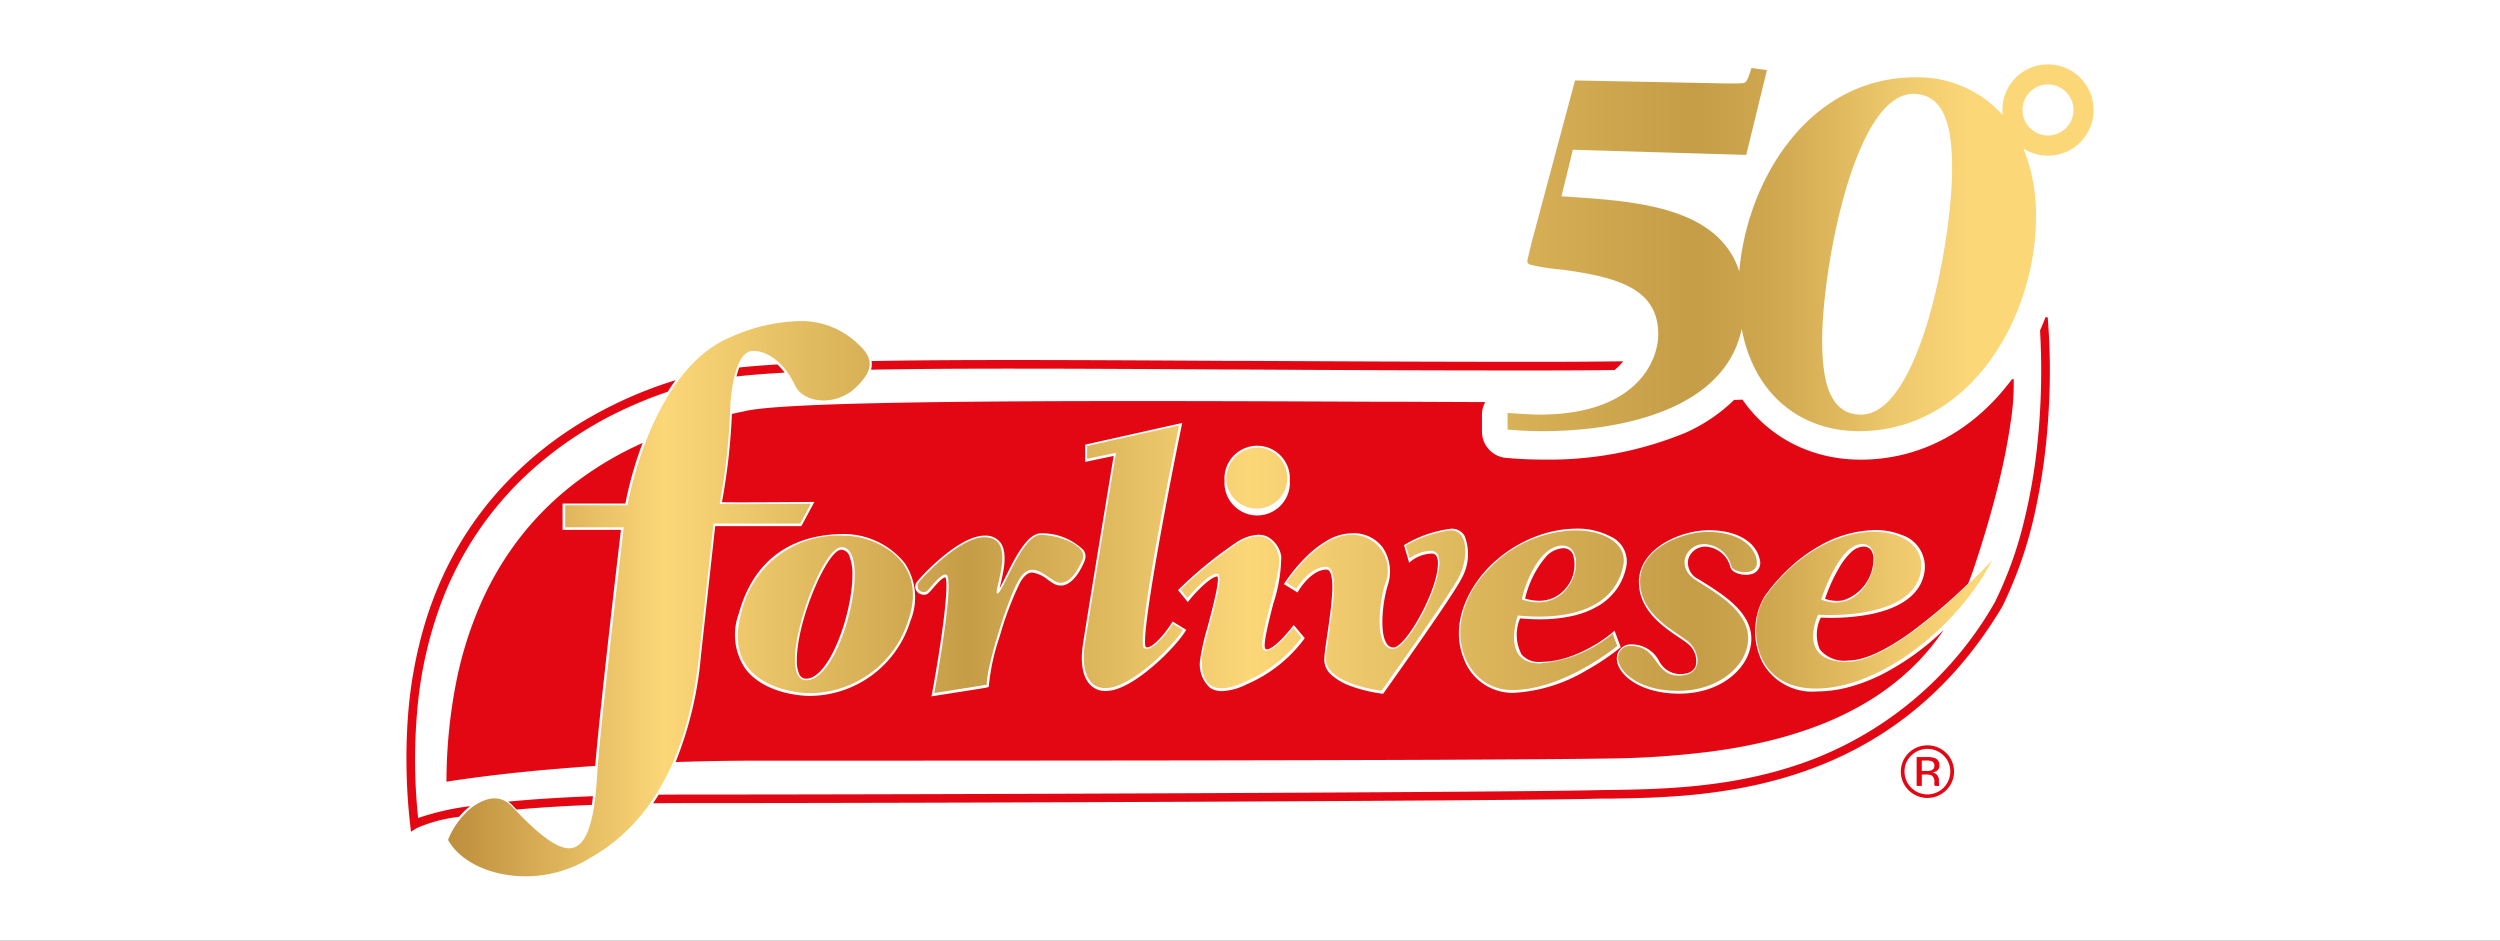
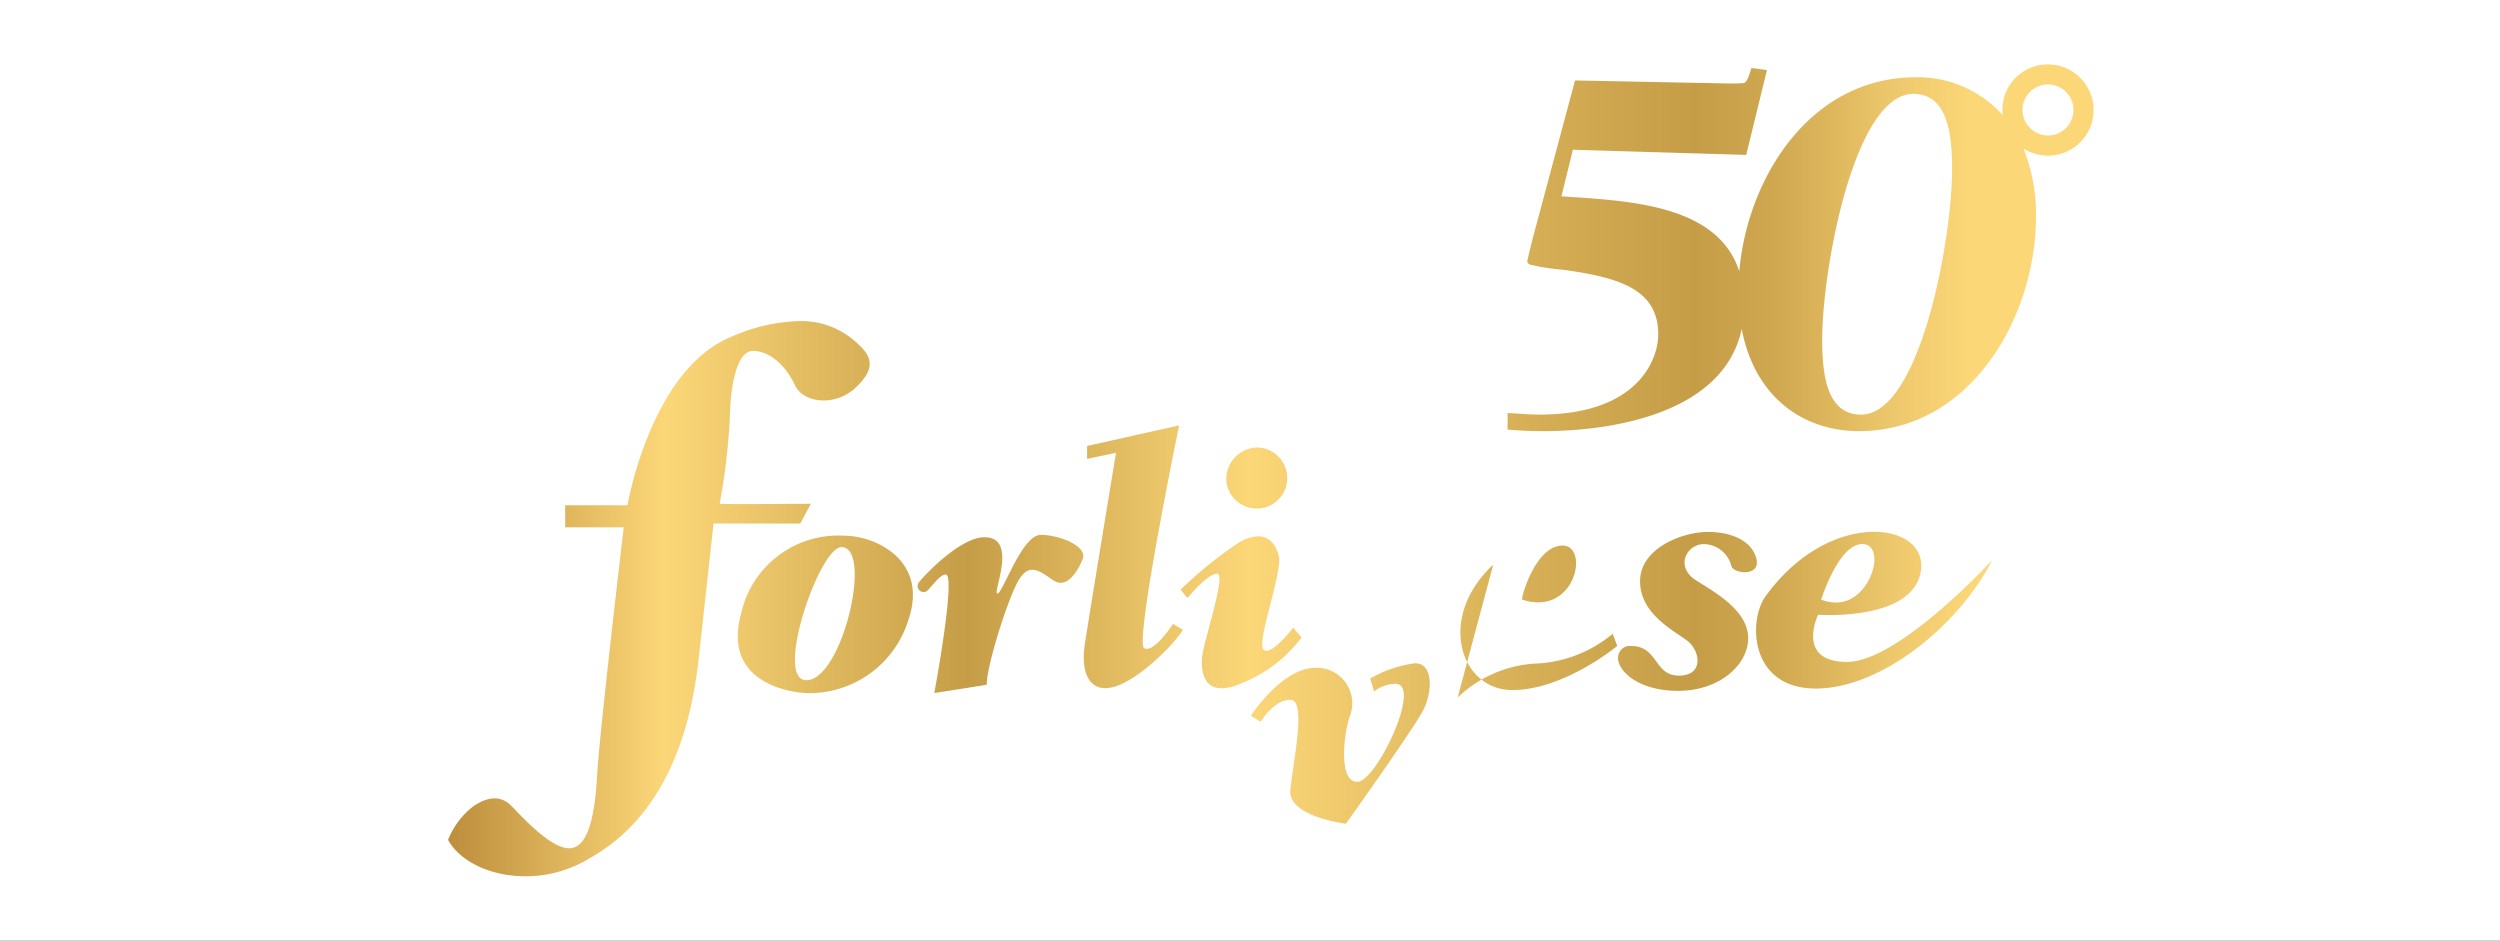
<svg xmlns="http://www.w3.org/2000/svg" width="194" height="73" viewBox="0 0 194 73">
  <rect x="0" y="0" width="194" height="73" fill="#333333" stroke="none" />
  <defs>
    <linearGradient id="linear-gradient" y1="1" x2="1" y2="1" gradientUnits="objectBoundingBox">
      <stop offset="0" stop-color="#be8f3d" />
      <stop offset="0.13" stop-color="#fcd778" />
      <stop offset="0.315" stop-color="#c59d47" />
      <stop offset="0.487" stop-color="#fcd778" />
      <stop offset="0.655" stop-color="#d6af56" />
      <stop offset="0.758" stop-color="#c59d47" />
      <stop offset="0.809" stop-color="#d0a850" />
      <stop offset="0.878" stop-color="#edc76b" />
      <stop offset="0.928" stop-color="#fcd778" />
      <stop offset="1" stop-color="#fcd778" />
    </linearGradient>
    <clipPath id="clip-forlivese-cchi">
      <rect width="194" height="73" />
    </clipPath>
  </defs>
  <g id="forlivese-cchi" clip-path="url(#clip-forlivese-cchi)">
    <rect width="194" height="73" fill="#fff" />
    <g id="Raggruppa_10040" data-name="Raggruppa 10040" transform="translate(-8413.466 20679.885)">
-       <path id="Tracciato_17630" data-name="Tracciato 17630" d="M.353,39.934l-.062-.527a45.822,45.822,0,0,1-.167-8.5A33.979,33.979,0,0,1,1.409,23.87a28.206,28.206,0,0,1,2.4-5.7A26.529,26.529,0,0,1,7,13.662,28.494,28.494,0,0,1,14.38,7.7,32.061,32.061,0,0,1,17.911,5.97c.977-.407,1.979-.769,2.979-1.074-.208.282-.414.584-.614.9-.9.3-1.8.652-2.675,1.036a29.36,29.36,0,0,0-8.114,5.254A26.169,26.169,0,0,0,2.67,22.254,31.487,31.487,0,0,0,.923,29.662a43.222,43.222,0,0,0-.015,9.209,19.873,19.873,0,0,1,4.045-.919,4.692,4.692,0,0,0-.868.826,11.468,11.468,0,0,0-3.28.873l-.451.282h0Zm8.193-1.721,0,0L8.53,38.2l0,0-.006-.006c-.113-.118-.23-.241-.318-.328A2.465,2.465,0,0,0,7.9,37.6c1.921-.187,4.133-.329,6.573-.42-.026.235-.055.462-.086.675-1.151.044-2.262.1-3.3.167-.873.056-1.726.121-2.533.194Zm10.587-.477h0c.151-.218.3-.445.441-.674.771-.007,1.54-.011,2.284-.011,19.255,0,62.786-.17,70.093-.331.435-.01.87-.017,1.369-.023h.013c3.907-.057,9.258-.134,14.714-1.986a27.785,27.785,0,0,0,15.219-12.59,30.466,30.466,0,0,0,2.239-6.191,44.222,44.222,0,0,0,1.064-6.154,54.7,54.7,0,0,0,.2-8.739c.145-.326.288-.675.427-1.037l.167.028a51.389,51.389,0,0,1,.047,7.661,48.652,48.652,0,0,1-.985,7.221,32.215,32.215,0,0,1-2.569,7.519l-.01.021c-8.67,14.6-22.883,14.807-30.519,14.917h-.018l-.115,0h-.051l-.154,0-.146,0c-.347,0-.627.009-.882.016-7.269.16-50.82.331-70.106.331-.932,0-1.849.005-2.725.016Zm97.432-1.023a2.031,2.031,0,0,1,.005-2.887,2.089,2.089,0,0,1,2.919,0,2.024,2.024,0,0,1,0,2.887,2.081,2.081,0,0,1-2.925,0Zm.206-2.689a1.685,1.685,0,0,0-.518,1.242,1.775,1.775,0,0,0,3.55,0,1.685,1.685,0,0,0-.518-1.242,1.787,1.787,0,0,0-2.514,0Zm1.816,2.356-.006-.022c0-.007,0-.016-.006-.025l-.008-.072v-.178a.546.546,0,0,0-.214-.514.976.976,0,0,0-.445-.072h-.315v.884h-.4v-2.24h.794a1.76,1.76,0,0,1,.62.081.555.555,0,0,1,.351.567.486.486,0,0,1-.222.442.872.872,0,0,1-.33.108.556.556,0,0,1,.392.22.608.608,0,0,1,.123.347v.163c0,.053,0,.108.006.167a.363.363,0,0,0,.02.117l.014.028Zm-.994-1.159h.36a1.091,1.091,0,0,0,.38-.05.346.346,0,0,0,.234-.35.34.34,0,0,0-.152-.328,1.04,1.04,0,0,0-.481-.083h-.341Zm-114.486.84h0a40.356,40.356,0,0,1,.809-8A29.293,29.293,0,0,1,6,21.723a24.3,24.3,0,0,1,3.012-4.871,23.433,23.433,0,0,1,3.6-3.611,26.359,26.359,0,0,1,5.718-3.475,28.973,28.973,0,0,0-1.34,4.7H12.117v2.048h4.528c-.278,2.364-1.681,14.357-1.994,18.315-1.643.112-3.293.248-4.905.4-3.972.388-6.377.783-6.638.827Zm17.785-1.546h0a28.579,28.579,0,0,0,1.961-8.223c.329-3.014.849-7.726,1.044-9.5l.017-.155.046-.417h6.687l1.009-1.874-.282,0c-.325,0-3.235.027-5.277.027-.811,0-1.354,0-1.614-.012a48.386,48.386,0,0,0,.773-6.843c.3-.069.591-.132.844-.187h.005l.025-.005.1-.021.071-.016.027-.006c2.4-.523,12.037-.767,30.339-.767,6.512,0,13.3.03,19.292.055l.838,0,.538,0h.346c1.684.008,3.891.018,6.033.026a2.05,2.05,0,0,0-.254.987V8.88a2.058,2.058,0,0,0,1.895,2.05c1,.081,1.8.128,2.9.128a27.693,27.693,0,0,0,11.042-2.1,13.054,13.054,0,0,0,3.734-2.532l.082,0,.437-.016.131,0a10.66,10.66,0,0,0,1.868,2.065,10.665,10.665,0,0,0,2.226,1.451,11.247,11.247,0,0,0,2.464.856,11.876,11.876,0,0,0,2.581.281,13.7,13.7,0,0,0,6.73-1.733,14.992,14.992,0,0,0,2.742-1.97,17.2,17.2,0,0,0,2.29-2.531l.072-.01.062-.008h.007a18.933,18.933,0,0,1-.262,3.507c-.2,1.4-.5,2.93-.9,4.563-.5,2.044-1.144,4.263-1.926,6.594-.135.4-.284.808-.443,1.2a42.415,42.415,0,0,1-4.551,3.858c-1.969,1.4-3.565,2.113-4.744,2.113a2.45,2.45,0,0,1-2.22-.857,2.98,2.98,0,0,1,.079-2.469c.1.005.379.019.778.019a16.426,16.426,0,0,0,2.891-.245c2.579-.477,4.089-1.612,4.368-3.281a2.591,2.591,0,0,0-1.756-2.906,5.4,5.4,0,0,0-2.069-.38,8.948,8.948,0,0,0-4.337,1.24,12.243,12.243,0,0,0-2.213,1.611,14.544,14.544,0,0,0-2.048,2.324,5.4,5.4,0,0,0-.133,5.11,4.4,4.4,0,0,0,4.235,2.238,9.7,9.7,0,0,0,2.557-.363,13.661,13.661,0,0,0,2.554-1,20.168,20.168,0,0,0,4.715-3.414,18.239,18.239,0,0,1-2.46,2.93,19.5,19.5,0,0,1-3.347,2.573,23.97,23.97,0,0,1-3.783,1.863,31.5,31.5,0,0,1-4.075,1.266,42.357,42.357,0,0,1-4.22.784,68.608,68.608,0,0,1-8.293.566c-10.533.166-50.722.166-65.852.166-2.1,0-4.246.036-6.372.107ZM41.814,20.183h0c.325.451-.267,4.94-1.026,9.018l-.043.231,2.275-.358.676-.107.728-.115.029-.005.044-.007c.25-.041.415-.068.52-.093h.017v0c.177-.043.174-.078.166-.173h0v-.012a16.9,16.9,0,0,1,.847-3.809,25.12,25.12,0,0,1,1.557-4.12c.261-.468.526-.727.81-.793a.69.69,0,0,1,.157-.018,2.525,2.525,0,0,1,1.217.574l.01.007c.113.078.225.154.343.231a1.166,1.166,0,0,0,.634.2,1.034,1.034,0,0,0,.316-.05c.765-.238,1.3-1.282,1.544-1.883a.85.85,0,0,0-.1-.823,4.6,4.6,0,0,0-3.3-1.3c-1.071,0-2.04,1.958-2.748,3.388-.161.325-.327.657-.456.886.019-.091.042-.189.063-.28l.021-.087v0c.227-.975.571-2.448-.049-3.227a1.446,1.446,0,0,0-1.2-.5c-1.993,0-4.856,3.086-5.219,3.551a.6.6,0,0,0,.019.841.707.707,0,0,0,.49.2.5.5,0,0,0,.318-.1,3.649,3.649,0,0,0,.384-.405l.008-.009,0,0c.262-.3.7-.812.956-.845ZM25.779,23.039a4.7,4.7,0,0,0,.534,4.268c1.577,2.068,4.808,2.091,4.945,2.091A8.229,8.229,0,0,0,39.1,23.609a4.8,4.8,0,0,0-.418-4.5,6.09,6.09,0,0,0-4.7-2.276C31.016,16.832,27.189,17.908,25.779,23.039ZM71.6,19.687c.5.573.132,3.072-.134,4.9h0c-.1.666-.2,1.355-.24,1.853a1.615,1.615,0,0,0,.591,1.361,4.607,4.607,0,0,0,1.5.847,11.34,11.34,0,0,0,2.374.572l.1.013.058-.082.025-.035c.89-1.248,5.359-7.538,6.015-8.849a3.85,3.85,0,0,0,.225-3.288,1.147,1.147,0,0,0-1.025-.559,9.262,9.262,0,0,0-3.567,1.205l-.113.065.4,1.374.2-.163,0,0a2.7,2.7,0,0,1,1.545-.548.4.4,0,0,1,.364.177,1.087,1.087,0,0,1,.125.586c0,2.123-2.511,6.523-3.447,6.523a.6.6,0,0,1-.506-.274c-.643-.892-.289-3.5.073-4.586a3.356,3.356,0,0,0-.395-2.89,2.809,2.809,0,0,0-2.425-1.112,3.875,3.875,0,0,0-1.915.572,8.118,8.118,0,0,0-1.626,1.27,12.942,12.942,0,0,0-1.62,1.959l-.092.143,1.059.651.086-.148h0a5.031,5.031,0,0,1,.65-.835,3.193,3.193,0,0,1,.678-.546,1.65,1.65,0,0,1,.828-.247A.263.263,0,0,1,71.6,19.687Zm22.326,6.824c0,1.136,1.682,2.71,4.84,2.71,3.46,0,5.6-2.2,5.6-4.246,0-2.088-2.165-3.431-3.9-4.511l-.189-.119a1.407,1.407,0,0,1-.8-1.576,1.368,1.368,0,0,1,1.3-.955,2.1,2.1,0,0,1,1.964,1.6c.114.381.7.587,1.2.587a1.563,1.563,0,0,0,.393-.046.893.893,0,0,0,.678-1.157c-.3-1.394-1.812-2.259-3.941-2.259-2.22,0-5.431,1.428-5.431,4.01,0,2.215,1.88,3.483,3.125,4.322.252.17.491.33.663.471a1.713,1.713,0,0,1,.618,1.723c-.149.419-.572.641-1.223.641a1.872,1.872,0,0,1-1.634-1.047A2.382,2.382,0,0,0,95.1,25.4,1.082,1.082,0,0,0,93.928,26.511Zm-6.406-9.443a10.287,10.287,0,0,0-3.235,2.056c-1.735,1.621-3.366,4.519-2.248,7.353a4.041,4.041,0,0,0,3.841,2.685,12.324,12.324,0,0,0,5.667-1.736,19.015,19.015,0,0,0,2.595-1.733l.092-.075-.481-1.28-.181.155a10.962,10.962,0,0,1-1.7,1.141,10.129,10.129,0,0,1-1.77.773,6.878,6.878,0,0,1-2.093.351,1.749,1.749,0,0,1-1.475-.583,3.281,3.281,0,0,1-.113-2.794c.523.048,1.034.072,1.519.072a11.438,11.438,0,0,0,2.571-.269,6.849,6.849,0,0,0,2.012-.791,4.685,4.685,0,0,0,1.4-1.29,4.6,4.6,0,0,0,.745-1.766,2.116,2.116,0,0,0-1.223-2.31,5.519,5.519,0,0,0-2.671-.611A8.969,8.969,0,0,0,87.523,17.068ZM62.929,20.124h0c.2.3-.385,2.5-.735,3.821L62.181,24l-.006.021a18.067,18.067,0,0,0-.581,2.544,2.453,2.453,0,0,0,.766,2.205,1.646,1.646,0,0,0,.933.255,4.671,4.671,0,0,0,1.908-.527,10.89,10.89,0,0,0,4.442-3.489l.065-.1-.856-1.022-.127.166c-.493.645-1.451,1.685-1.926,1.729h-.028a.145.145,0,0,1-.11-.039c-.234-.209.257-2.128.581-3.4l0-.007,0-.016v0a12.047,12.047,0,0,0,.646-3.755,2.114,2.114,0,0,0-1.13-1.552,1.644,1.644,0,0,0-.639-.123,3.332,3.332,0,0,0-1.673.567,31.575,31.575,0,0,0-4.463,3.625l0,0-.108.107.758.926.129-.159c.566-.7,1.654-1.808,2.163-1.829Zm-8.05-9.349h0C54.4,13.692,52.8,23.368,52.493,25.423c-.228,1.515.016,2.66.687,3.223a1.624,1.624,0,0,0,1.074.368,2.812,2.812,0,0,0,.882-.156c1.946-.648,4.529-3.246,5.287-4.444l.09-.143-1.052-.648-.089.139c-.577.9-1.437,1.865-1.893,1.865a.274.274,0,0,1-.11-.022c-.392-.757,1.5-10.914,2.781-17.138l.051-.252L52.669,9.9V11.24l2.209-.465Zm8.606,1.913a2.538,2.538,0,1,0,5.065,0,2.538,2.538,0,1,0-5.065,0Zm-33,15.021a2.473,2.473,0,0,1-.19-1.088c0-3.1,2.377-8.567,3.444-8.567a.693.693,0,0,1,.637.5,3.831,3.831,0,0,1,.23,1.473c0,2.95-1.774,8.033-3.589,8.033A.56.56,0,0,1,30.487,27.709Zm79.6-5.842a13.092,13.092,0,0,1,1.142-2.5,5.043,5.043,0,0,1,.863-1.1,1.488,1.488,0,0,1,.976-.457c.568,0,.733.452.772.831a3.385,3.385,0,0,1-2.337,3.333,2.425,2.425,0,0,1-.48.047A2.936,2.936,0,0,1,110.089,21.867Zm-23.273-.023a7.672,7.672,0,0,1,1.6-3.228,1.92,1.92,0,0,1,1.367-.68.789.789,0,0,1,.753.509,2.8,2.8,0,0,1-.659,2.7,2.608,2.608,0,0,1-1.988.867A3.755,3.755,0,0,1,86.816,21.843ZM25.612,4.605h0a6.253,6.253,0,0,1,.215-.694c.874-.091,1.868-.171,2.955-.236a5.039,5.039,0,0,1,.567.635c-1.435.079-2.692.178-3.737.3Zm38.2-.541-.495,0C57.216,4.028,51.78,4,47.069,4,42.5,4,39,4.026,36.052,4.082a1.58,1.58,0,0,0,.06-.438,1.462,1.462,0,0,0-.019-.231c2.948-.056,6.437-.082,10.981-.082,5.051,0,11.261.036,16.25.064l.586,0h.251l.272,0h.105c6.962.036,14.853.077,23.339.077,2.167,0,4.367-.014,6.539-.042a4.222,4.222,0,0,1-.4.445c-.076.072-.165.151-.266.234-1.913.021-3.888.032-5.87.032C78.889,4.146,70.53,4.1,63.815,4.064Z" transform="translate(8445.005 -20655.279)" fill="#e30613" stroke="rgba(0,0,0,0)" stroke-width="1" />
-       <path id="Tracciato_17629" data-name="Tracciato 17629" d="M61.277,37.16a31.647,31.647,0,0,0-4.43,3.6l.531.649s1.536-1.889,2.3-1.889-1.122,5.426-1.181,6.606.236,3.247,3.367,1.772a10.755,10.755,0,0,0,4.365-3.425l-.643-.768s-1.713,2.244-2.3,1.712,1.477-6.016,1.181-7.256c-.2-.84-.7-1.544-1.6-1.544a3.145,3.145,0,0,0-1.585.541m-30.757.3c2.481,0,.059,10.326-2.717,10.326-2.54,0,1-10.326,2.717-10.326m-7.791,5.19c-1.477,5.373,3.892,6.14,5.31,6.14a8.046,8.046,0,0,0,7.673-5.668c1.6-4.658-2.592-6.548-4.955-6.548a7.722,7.722,0,0,0-8.027,6.075m19.894-1.588c-.414,0,1.654-4.369-1-4.369-1.89,0-4.667,2.952-5.08,3.484a.468.468,0,0,0,.591.708c.3-.236,1-1.3,1.477-1.3.827,0-.886,9.2-.886,9.2s4.135-.649,4.076-.649c-.059-1.24,1.536-6.43,2.422-8.023s1.766-.709,2.77-.059,1.831-.65,2.245-1.653-1.772-1.889-3.249-1.889-2.947,4.546-3.361,4.546M92.5,40.112c0,2.6,2.777,3.89,3.722,4.658s1.24,2.657-.709,2.657-1.594-2.3-3.721-2.3a.915.915,0,0,0-1,.944c0,.945,1.477,2.539,4.667,2.539s5.428-2.008,5.428-4.074-2.3-3.419-4.01-4.481-.768-2.834.59-2.834a2.248,2.248,0,0,1,2.121,1.712c.177.59,2.245.827,1.949-.531s-1.832-2.126-3.774-2.126S92.5,37.514,92.5,40.112m14.053,1.417s1.353-4.31,3.184-4.31.833,4.015-1.53,4.487a2.6,2.6,0,0,1-.513.05,3,3,0,0,1-1.141-.227m-4.371-.177c-1.3,1.942-1.116,7.079,3.958,7.079s11.093-4.894,13.692-9.972c0,0-7.253,7.905-11.269,7.905s-2.245-3.661-2.245-3.661,7.318.538,7.968-3.359c.311-1.862-1.308-3.076-3.624-3.076-2.53,0-5.892,1.449-8.479,5.083m-18.83.177c-.118-.059,1.01-4.192,3.131-4.192,1.889,0,1.209,4.406-1.887,4.406a3.986,3.986,0,0,1-1.244-.214m-2.245-2.716c-4.43,4.133-2.54,9.736,1.477,9.736s8.145-3.424,8.145-3.424l-.355-.945a9.99,9.99,0,0,1-5.664,2.3c-3.006,0-1.713-3.6-1.713-3.719,4.666.466,7.614-.939,8.2-3.891.322-1.608-1.387-2.709-3.728-2.708a9.512,9.512,0,0,0-6.366,2.649m-6.787-1.476.3,1a2.847,2.847,0,0,1,1.654-.59c2.126,0-1.477,7.61-2.954,7.61s-1.063-3.655-.591-5.072a2.75,2.75,0,0,0-2.658-3.778c-2.6,0-5.015,3.719-5.015,3.719l.768.472s1-1.712,2.3-1.712.177,4.953,0,7.02,4.312,2.6,4.312,2.6,5.31-7.433,6.019-8.85.768-3.6-.65-3.6a9.231,9.231,0,0,0-3.479,1.181M60.39,32.263a2.369,2.369,0,1,0,2.363-2.536,2.454,2.454,0,0,0-2.363,2.536m-10.8-2.654v1l2.244-.472s-2.067,12.5-2.422,14.866.473,3.9,2.422,3.247,4.483-3.247,5.192-4.369l-.768-.472s-1.47,2.3-2.238,1.889,2.711-17.287,2.711-17.287ZM21.9,21.172c-6.2,2.6-7.975,13.036-7.975,13.036H9.091V35.92h4.542S11.749,51.855,11.572,55.1s-.709,5.727-2.186,5.727-3.78-2.6-4.489-3.306-1.654-.827-2.953.059A6.182,6.182,0,0,0,0,60.174c.941,1.7,3.319,2.821,5.985,2.826h.04A9.547,9.547,0,0,0,11.1,61.532c6.734-3.832,7.968-11.92,8.381-15.7S20.6,35.625,20.6,35.625H27.33l.827-1.535s-7.023.059-7.082,0A49.535,49.535,0,0,0,21.9,26.6c.059-1.3.413-4.369,1.766-4.369s2.6,1.24,3.249,2.656,3.131,1.653,4.666.236S33,22.76,31.82,21.7a6.35,6.35,0,0,0-4.591-1.784A13.926,13.926,0,0,0,21.9,21.172m84.734.18c0-5.459,2.49-19.067,7.068-19.067,2.65,0,3.012,3.091,3.012,5.821,0,5.5-2.49,19.068-7.068,19.068-2.651,0-3.012-3.091-3.012-5.821m15.54-17.818a1.98,1.98,0,1,1,1.98,1.979,1.991,1.991,0,0,1-1.98-1.979M124.132,0a3.515,3.515,0,0,0-3.512,3.557,3.589,3.589,0,0,0,.02.374A8.83,8.83,0,0,0,113.865,1C105.7,1,100.821,8.818,100.2,16.059c-1.692-5.246-8.71-5.475-13.8-5.826l.884-3.613,13.454.4L102.345.438l-1.2-.16c-.16.481-.321,1.124-.6,1.164-.442.08-2.57,0-3.052,0l-10.04-.2L84.152,13.565c-.04.2-.4,1.565-.4,1.726,0,.08.04.16.2.241a16.614,16.614,0,0,0,2.57.4c4.378.6,7.389,1.525,7.389,5.018,0,2.047-1.687,6.222-9.2,6.222-.884,0-1.566-.08-2.49-.12v1.284c1,.08,1.727.12,2.731.12,5.746,0,14.092-1.521,15.436-7.935.995,5.263,4.736,7.935,9.1,7.935,8.755,0,13.735-8.992,13.735-16.619a13.643,13.643,0,0,0-.975-5.314A3.54,3.54,0,1,0,124.132,0Z" transform="translate(8448.235 -20674.885)" fill="url(#linear-gradient)" />
+       <path id="Tracciato_17629" data-name="Tracciato 17629" d="M61.277,37.16a31.647,31.647,0,0,0-4.43,3.6l.531.649s1.536-1.889,2.3-1.889-1.122,5.426-1.181,6.606.236,3.247,3.367,1.772a10.755,10.755,0,0,0,4.365-3.425l-.643-.768s-1.713,2.244-2.3,1.712,1.477-6.016,1.181-7.256c-.2-.84-.7-1.544-1.6-1.544a3.145,3.145,0,0,0-1.585.541m-30.757.3c2.481,0,.059,10.326-2.717,10.326-2.54,0,1-10.326,2.717-10.326m-7.791,5.19c-1.477,5.373,3.892,6.14,5.31,6.14a8.046,8.046,0,0,0,7.673-5.668c1.6-4.658-2.592-6.548-4.955-6.548a7.722,7.722,0,0,0-8.027,6.075m19.894-1.588c-.414,0,1.654-4.369-1-4.369-1.89,0-4.667,2.952-5.08,3.484a.468.468,0,0,0,.591.708c.3-.236,1-1.3,1.477-1.3.827,0-.886,9.2-.886,9.2s4.135-.649,4.076-.649c-.059-1.24,1.536-6.43,2.422-8.023s1.766-.709,2.77-.059,1.831-.65,2.245-1.653-1.772-1.889-3.249-1.889-2.947,4.546-3.361,4.546M92.5,40.112c0,2.6,2.777,3.89,3.722,4.658s1.24,2.657-.709,2.657-1.594-2.3-3.721-2.3a.915.915,0,0,0-1,.944c0,.945,1.477,2.539,4.667,2.539s5.428-2.008,5.428-4.074-2.3-3.419-4.01-4.481-.768-2.834.59-2.834a2.248,2.248,0,0,1,2.121,1.712c.177.59,2.245.827,1.949-.531s-1.832-2.126-3.774-2.126S92.5,37.514,92.5,40.112m14.053,1.417s1.353-4.31,3.184-4.31.833,4.015-1.53,4.487a2.6,2.6,0,0,1-.513.05,3,3,0,0,1-1.141-.227m-4.371-.177c-1.3,1.942-1.116,7.079,3.958,7.079s11.093-4.894,13.692-9.972c0,0-7.253,7.905-11.269,7.905s-2.245-3.661-2.245-3.661,7.318.538,7.968-3.359c.311-1.862-1.308-3.076-3.624-3.076-2.53,0-5.892,1.449-8.479,5.083m-18.83.177c-.118-.059,1.01-4.192,3.131-4.192,1.889,0,1.209,4.406-1.887,4.406a3.986,3.986,0,0,1-1.244-.214m-2.245-2.716c-4.43,4.133-2.54,9.736,1.477,9.736s8.145-3.424,8.145-3.424l-.355-.945a9.99,9.99,0,0,1-5.664,2.3a9.512,9.512,0,0,0-6.366,2.649m-6.787-1.476.3,1a2.847,2.847,0,0,1,1.654-.59c2.126,0-1.477,7.61-2.954,7.61s-1.063-3.655-.591-5.072a2.75,2.75,0,0,0-2.658-3.778c-2.6,0-5.015,3.719-5.015,3.719l.768.472s1-1.712,2.3-1.712.177,4.953,0,7.02,4.312,2.6,4.312,2.6,5.31-7.433,6.019-8.85.768-3.6-.65-3.6a9.231,9.231,0,0,0-3.479,1.181M60.39,32.263a2.369,2.369,0,1,0,2.363-2.536,2.454,2.454,0,0,0-2.363,2.536m-10.8-2.654v1l2.244-.472s-2.067,12.5-2.422,14.866.473,3.9,2.422,3.247,4.483-3.247,5.192-4.369l-.768-.472s-1.47,2.3-2.238,1.889,2.711-17.287,2.711-17.287ZM21.9,21.172c-6.2,2.6-7.975,13.036-7.975,13.036H9.091V35.92h4.542S11.749,51.855,11.572,55.1s-.709,5.727-2.186,5.727-3.78-2.6-4.489-3.306-1.654-.827-2.953.059A6.182,6.182,0,0,0,0,60.174c.941,1.7,3.319,2.821,5.985,2.826h.04A9.547,9.547,0,0,0,11.1,61.532c6.734-3.832,7.968-11.92,8.381-15.7S20.6,35.625,20.6,35.625H27.33l.827-1.535s-7.023.059-7.082,0A49.535,49.535,0,0,0,21.9,26.6c.059-1.3.413-4.369,1.766-4.369s2.6,1.24,3.249,2.656,3.131,1.653,4.666.236S33,22.76,31.82,21.7a6.35,6.35,0,0,0-4.591-1.784A13.926,13.926,0,0,0,21.9,21.172m84.734.18c0-5.459,2.49-19.067,7.068-19.067,2.65,0,3.012,3.091,3.012,5.821,0,5.5-2.49,19.068-7.068,19.068-2.651,0-3.012-3.091-3.012-5.821m15.54-17.818a1.98,1.98,0,1,1,1.98,1.979,1.991,1.991,0,0,1-1.98-1.979M124.132,0a3.515,3.515,0,0,0-3.512,3.557,3.589,3.589,0,0,0,.02.374A8.83,8.83,0,0,0,113.865,1C105.7,1,100.821,8.818,100.2,16.059c-1.692-5.246-8.71-5.475-13.8-5.826l.884-3.613,13.454.4L102.345.438l-1.2-.16c-.16.481-.321,1.124-.6,1.164-.442.08-2.57,0-3.052,0l-10.04-.2L84.152,13.565c-.04.2-.4,1.565-.4,1.726,0,.08.04.16.2.241a16.614,16.614,0,0,0,2.57.4c4.378.6,7.389,1.525,7.389,5.018,0,2.047-1.687,6.222-9.2,6.222-.884,0-1.566-.08-2.49-.12v1.284c1,.08,1.727.12,2.731.12,5.746,0,14.092-1.521,15.436-7.935.995,5.263,4.736,7.935,9.1,7.935,8.755,0,13.735-8.992,13.735-16.619a13.643,13.643,0,0,0-.975-5.314A3.54,3.54,0,1,0,124.132,0Z" transform="translate(8448.235 -20674.885)" fill="url(#linear-gradient)" />
    </g>
  </g>
</svg>